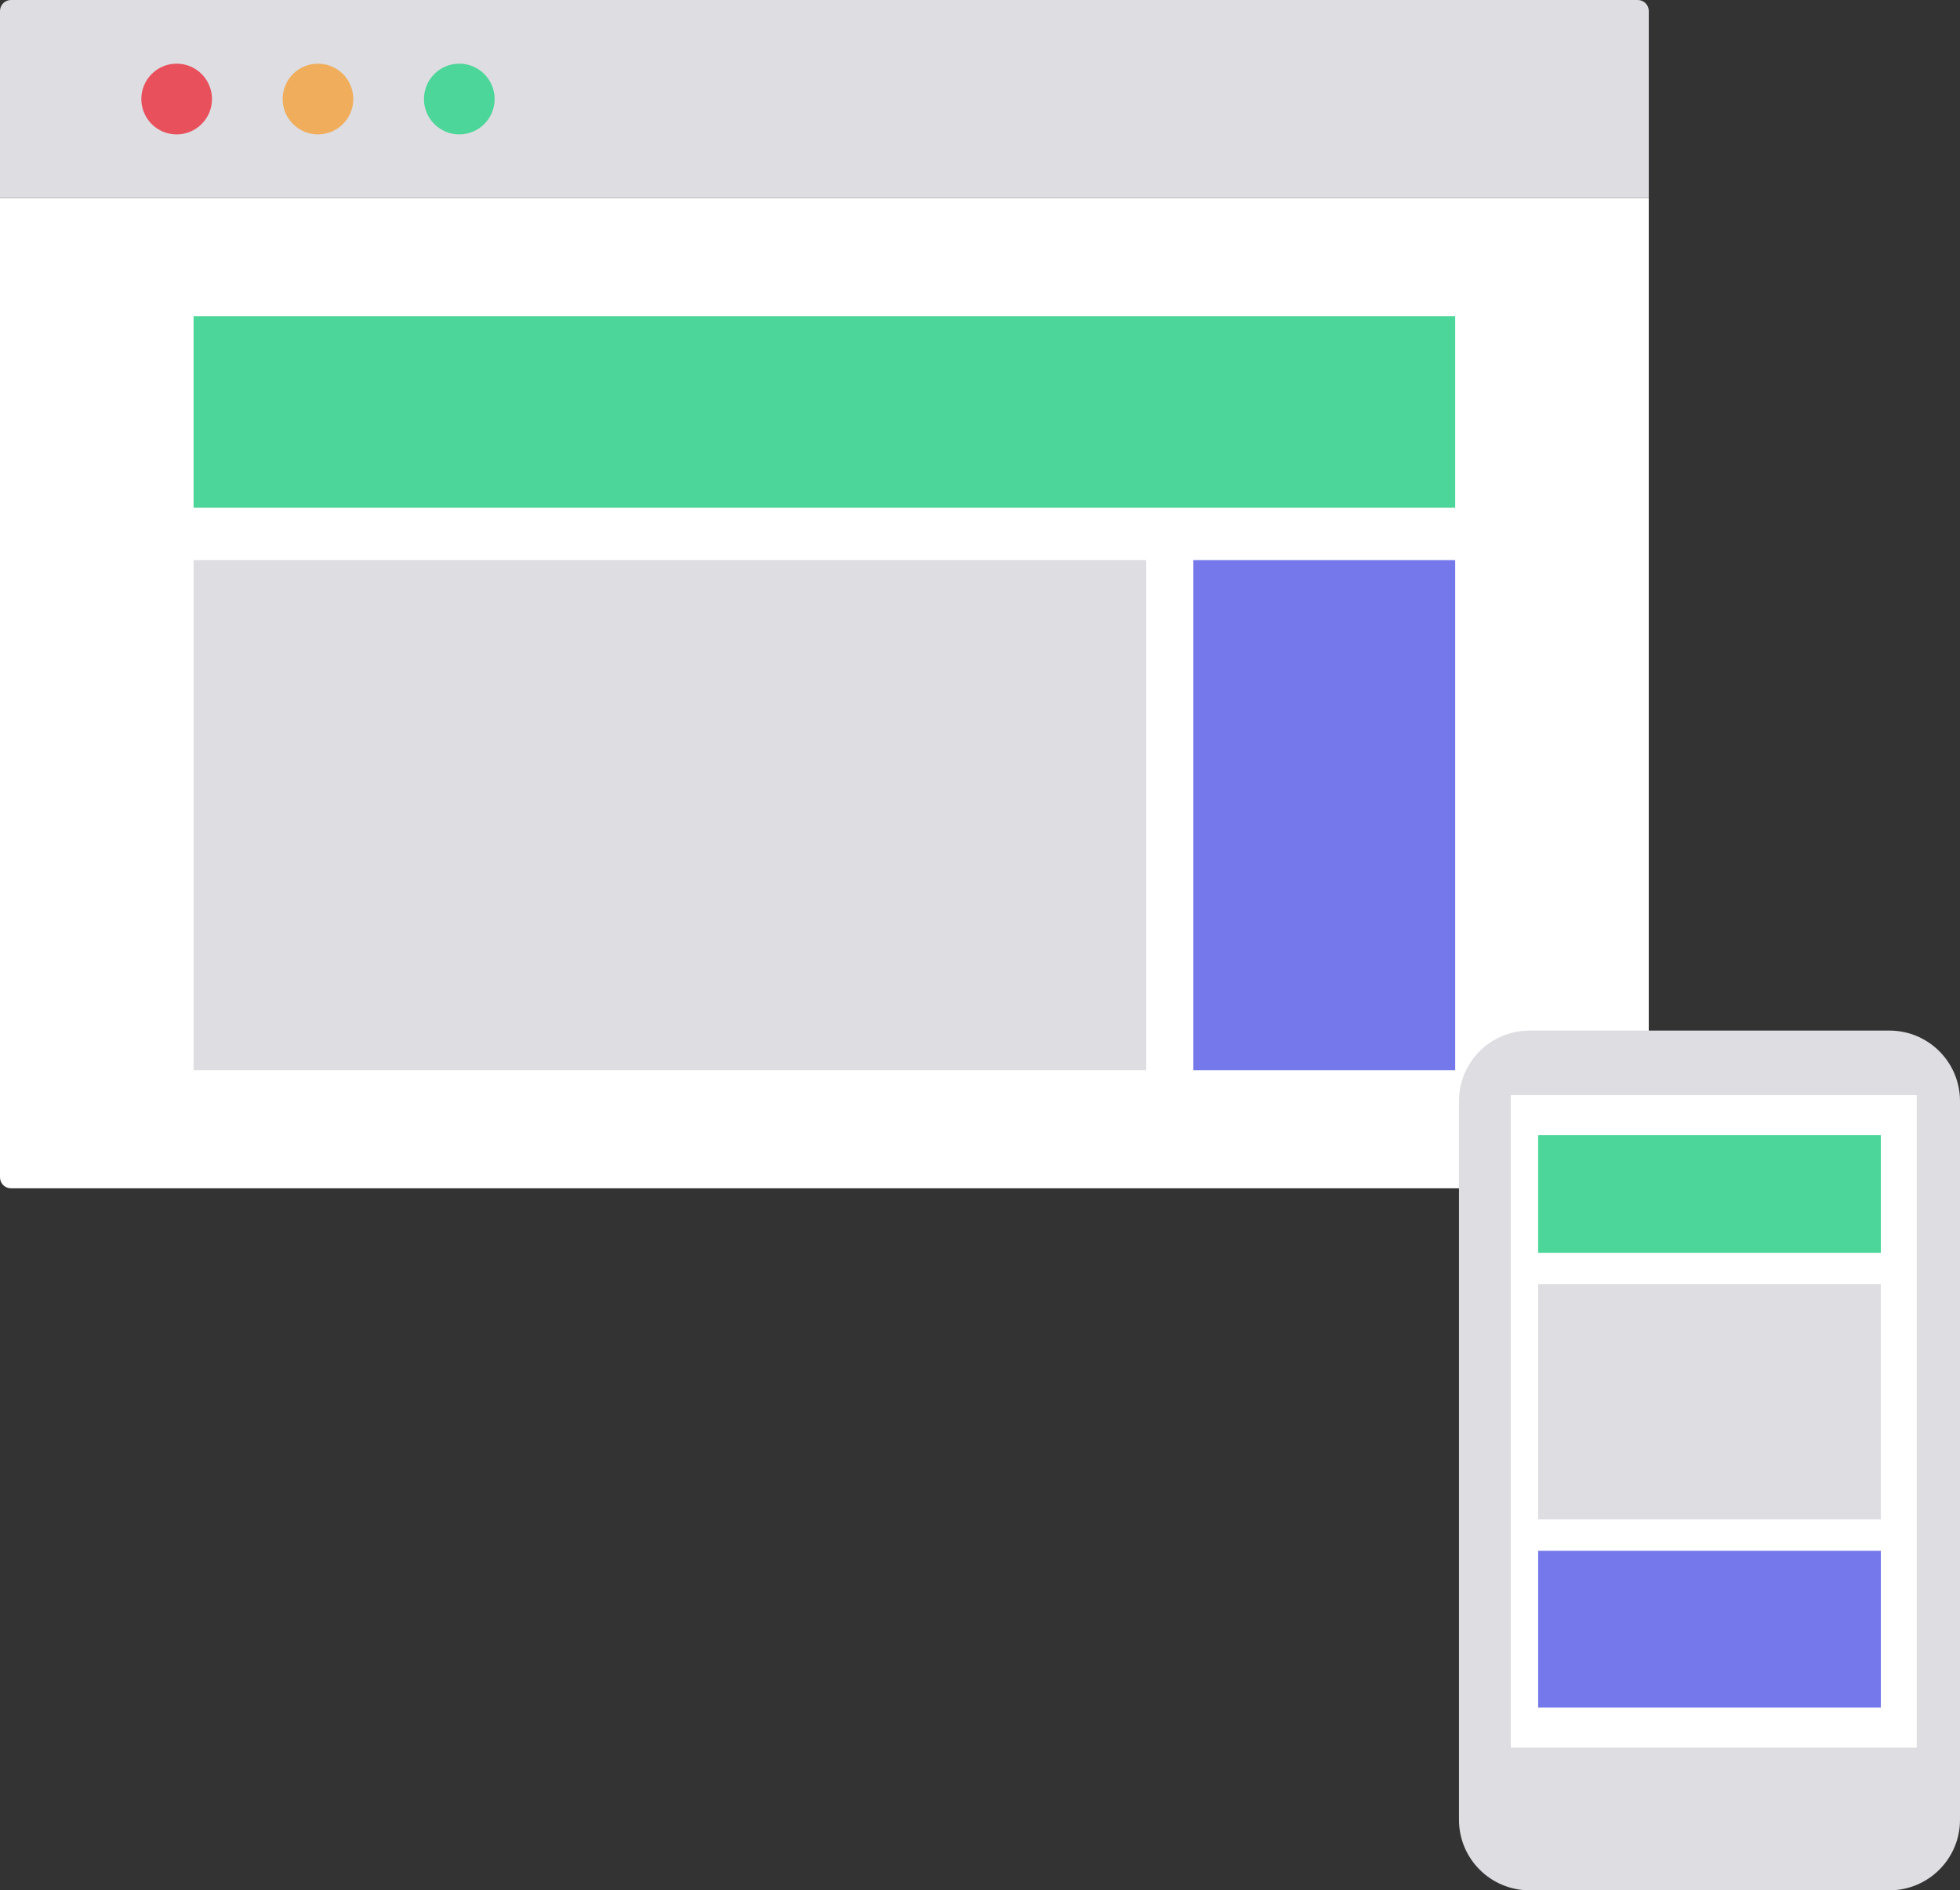
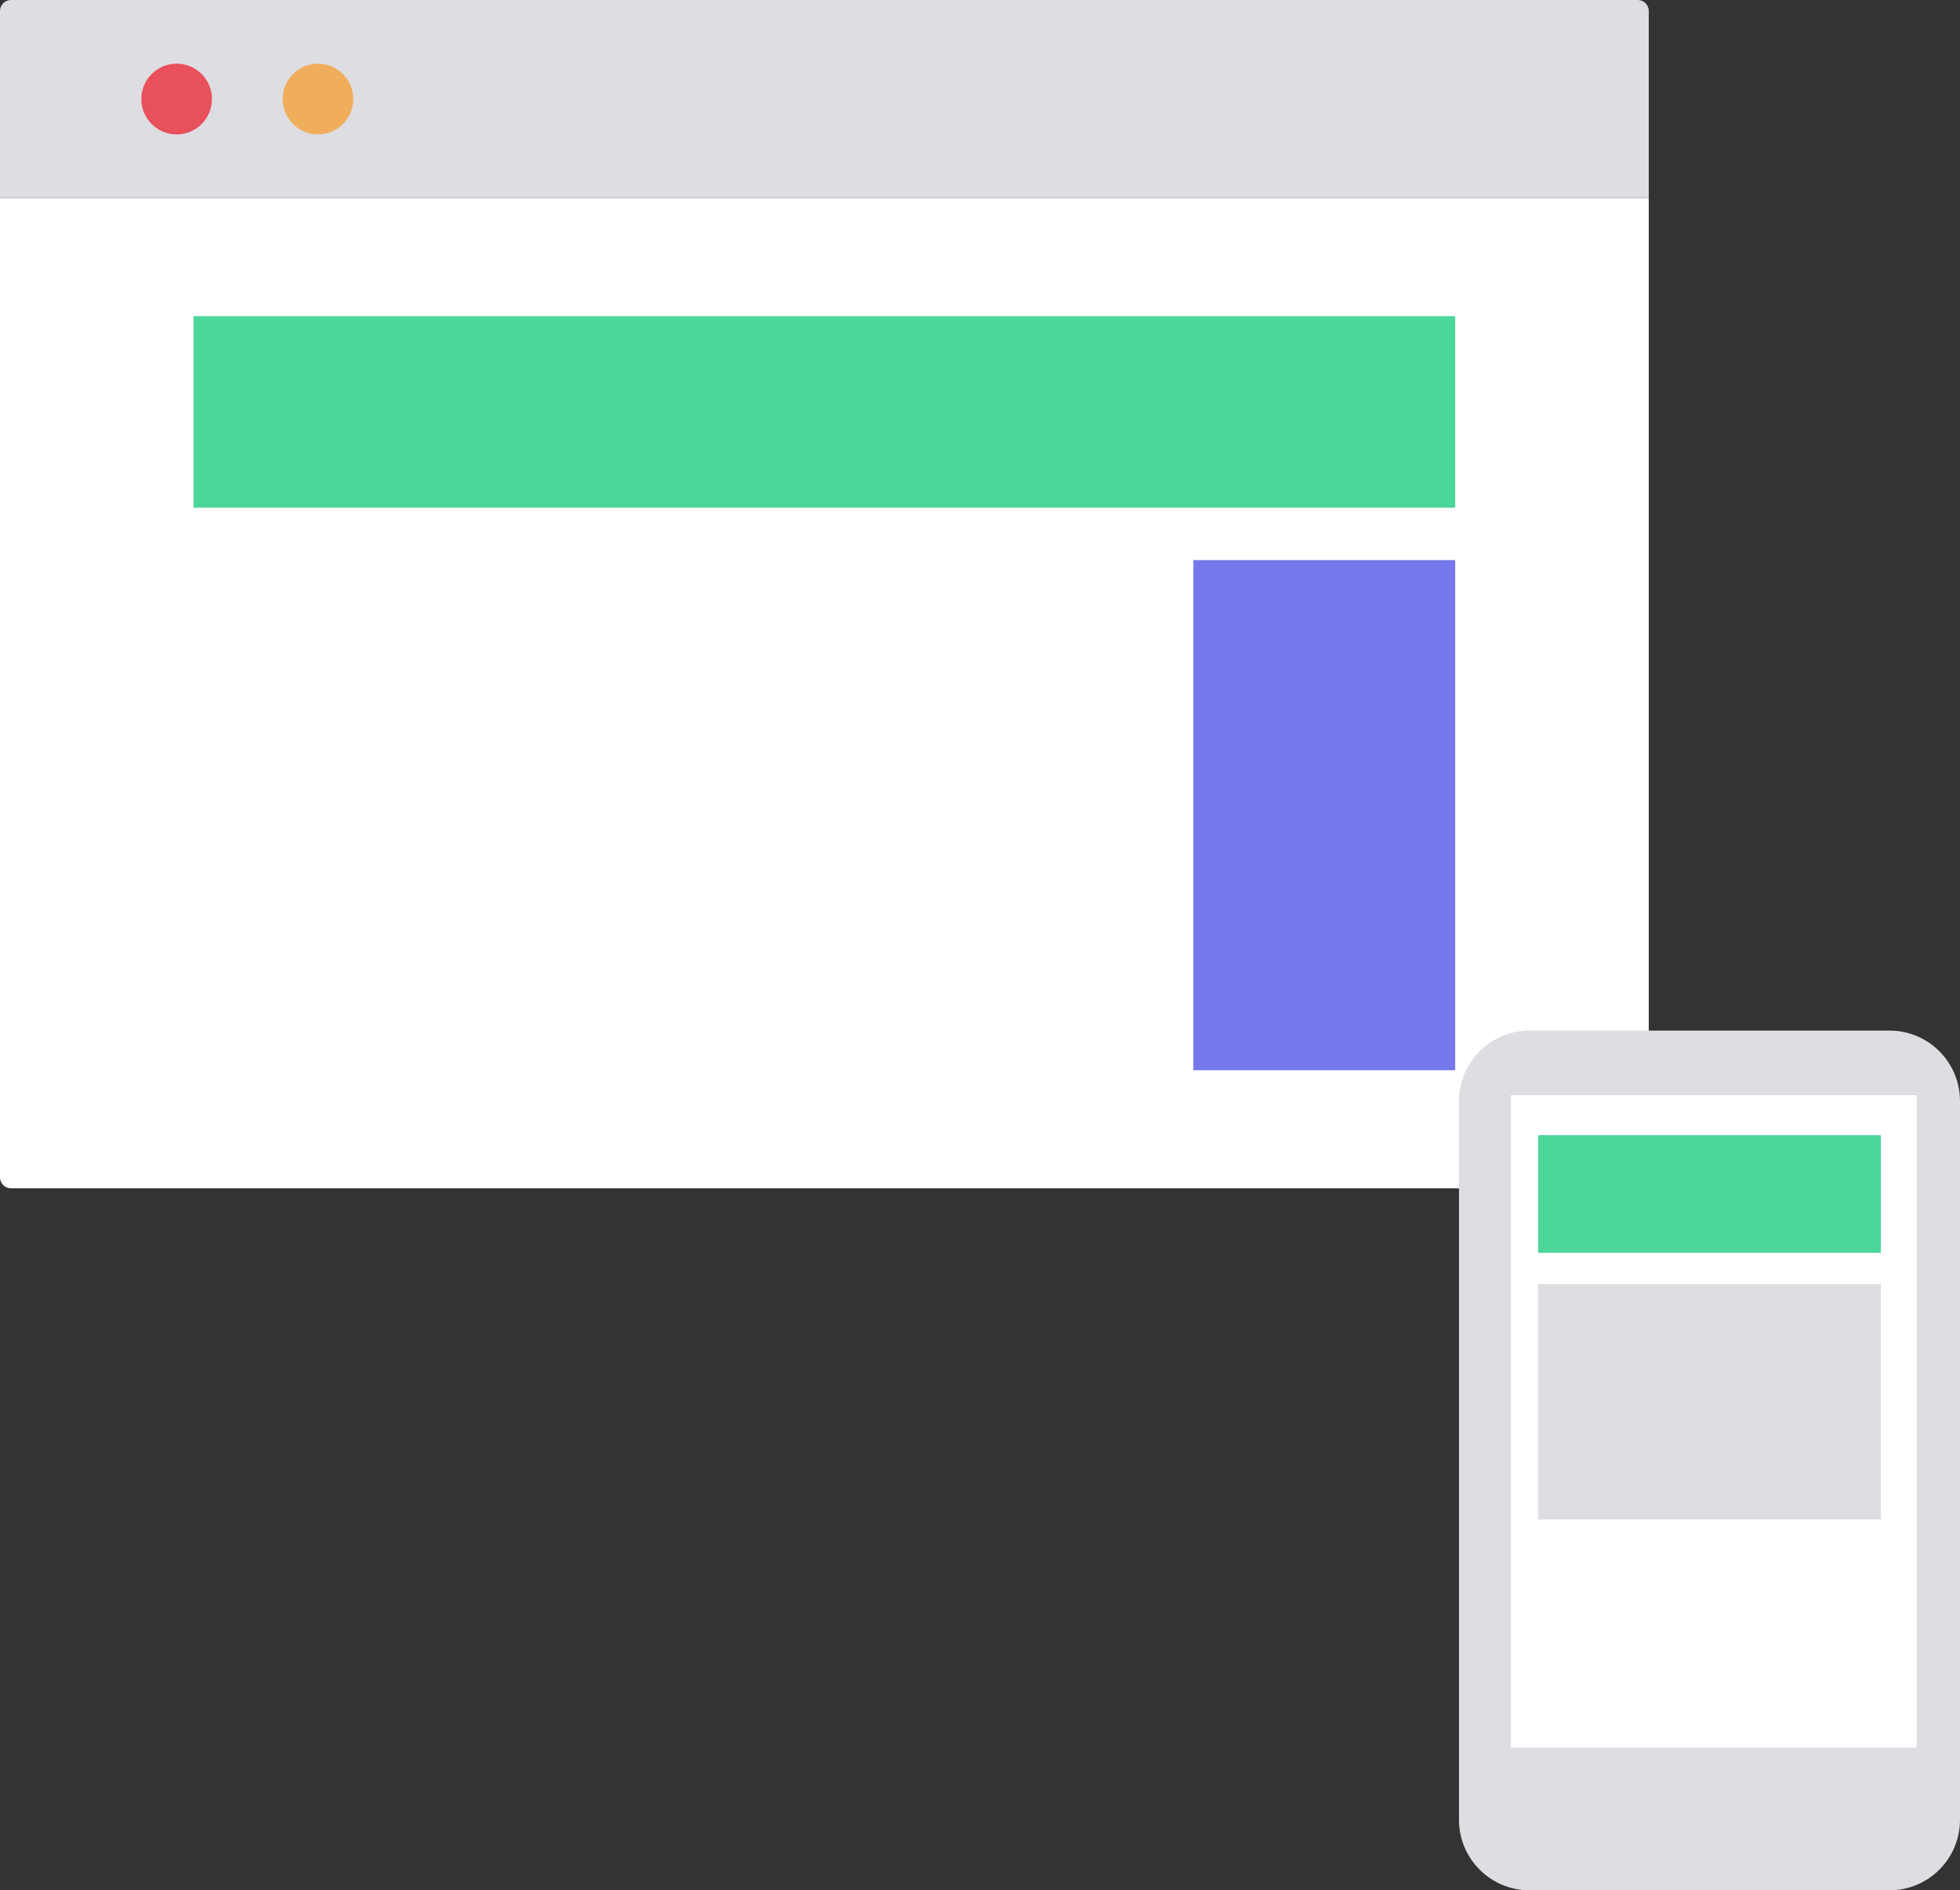
<svg xmlns="http://www.w3.org/2000/svg" width="395" height="381" viewBox="0 0 395 381">
  <rect x="0" y="0" width="395" height="381" fill="#333333" stroke="none" />
  <g fill="none" fill-rule="evenodd">
    <g>
      <g>
        <g>
          <g>
            <path fill="#FFF" d="M330.063 239.507H2.215c-1.223 0-2.215-.992-2.215-2.218V39.918h332.278v197.371c0 1.226-.992 2.218-2.215 2.218" transform="translate(-229 -2522) translate(0 2312) translate(229 210)" />
            <path fill="#7578EA" d="M240.499 215.708L293.266 215.708 293.266 112.888 240.499 112.888z" transform="translate(-229 -2522) translate(0 2312) translate(229 210)" />
-             <path fill="#DDDDE2" d="M39.011 215.708L231.002 215.708 231.002 112.888 39.011 112.888z" transform="translate(-229 -2522) translate(0 2312) translate(229 210)" />
            <path fill="#4DD699" d="M39.011 102.325L293.266 102.325 293.266 63.719 39.011 63.719z" transform="translate(-229 -2522) translate(0 2312) translate(229 210)" />
            <path fill="#DDDDE2" d="M332.278 39.918H0v-37.7C0 .994.992 0 2.215 0h327.848c1.223 0 2.215.994 2.215 2.218v37.7z" transform="translate(-229 -2522) translate(0 2312) translate(229 210)" />
-             <path fill="#4DD699" d="M99.684 19.959c0-3.936-3.19-7.128-7.121-7.128-3.932 0-7.12 3.192-7.12 7.128 0 3.937 3.188 7.129 7.12 7.129s7.12-3.192 7.12-7.13" transform="translate(-229 -2522) translate(0 2312) translate(229 210)" />
            <path fill="#F0AE5D" d="M71.202 19.959c0-3.936-3.188-7.128-7.12-7.128-3.933 0-7.12 3.192-7.12 7.128 0 3.937 3.187 7.129 7.12 7.129 3.932 0 7.12-3.192 7.12-7.13" transform="translate(-229 -2522) translate(0 2312) translate(229 210)" />
            <path fill="#E8505B" d="M42.721 19.959c0-3.936-3.187-7.128-7.12-7.128-3.932 0-7.12 3.192-7.12 7.128 0 3.937 3.188 7.129 7.12 7.129 3.933 0 7.12-3.192 7.12-7.13" transform="translate(-229 -2522) translate(0 2312) translate(229 210)" />
          </g>
          <g>
            <path fill="#DDDDE2" d="M86.75 173.283H14.22C6.365 173.283 0 166.919 0 159.067V14.217C0 6.364 6.365 0 14.219 0H86.75c7.853 0 14.22 6.365 14.22 14.216v144.851c0 7.852-6.367 14.216-14.22 14.216" transform="translate(-229 -2522) translate(0 2312) translate(229 210) translate(294.03 207.718)" />
            <path fill="#FFF" d="M10.439 144.527L92.246 144.527 92.246 13.014 10.439 13.014z" transform="translate(-229 -2522) translate(0 2312) translate(229 210) translate(294.03 207.718)" />
-             <path fill="#7578EA" d="M15.955 136.457L85.013 136.457 85.013 104.848 15.955 104.848z" transform="translate(-229 -2522) translate(0 2312) translate(229 210) translate(294.03 207.718)" />
            <path fill="#DDDDE2" d="M15.955 98.526L85.013 98.526 85.013 51.113 15.955 51.113z" transform="translate(-229 -2522) translate(0 2312) translate(229 210) translate(294.03 207.718)" />
            <path fill="#4DD699" d="M15.955 44.791L85.013 44.791 85.013 21.085 15.955 21.085z" transform="translate(-229 -2522) translate(0 2312) translate(229 210) translate(294.03 207.718)" />
          </g>
        </g>
      </g>
    </g>
  </g>
</svg>